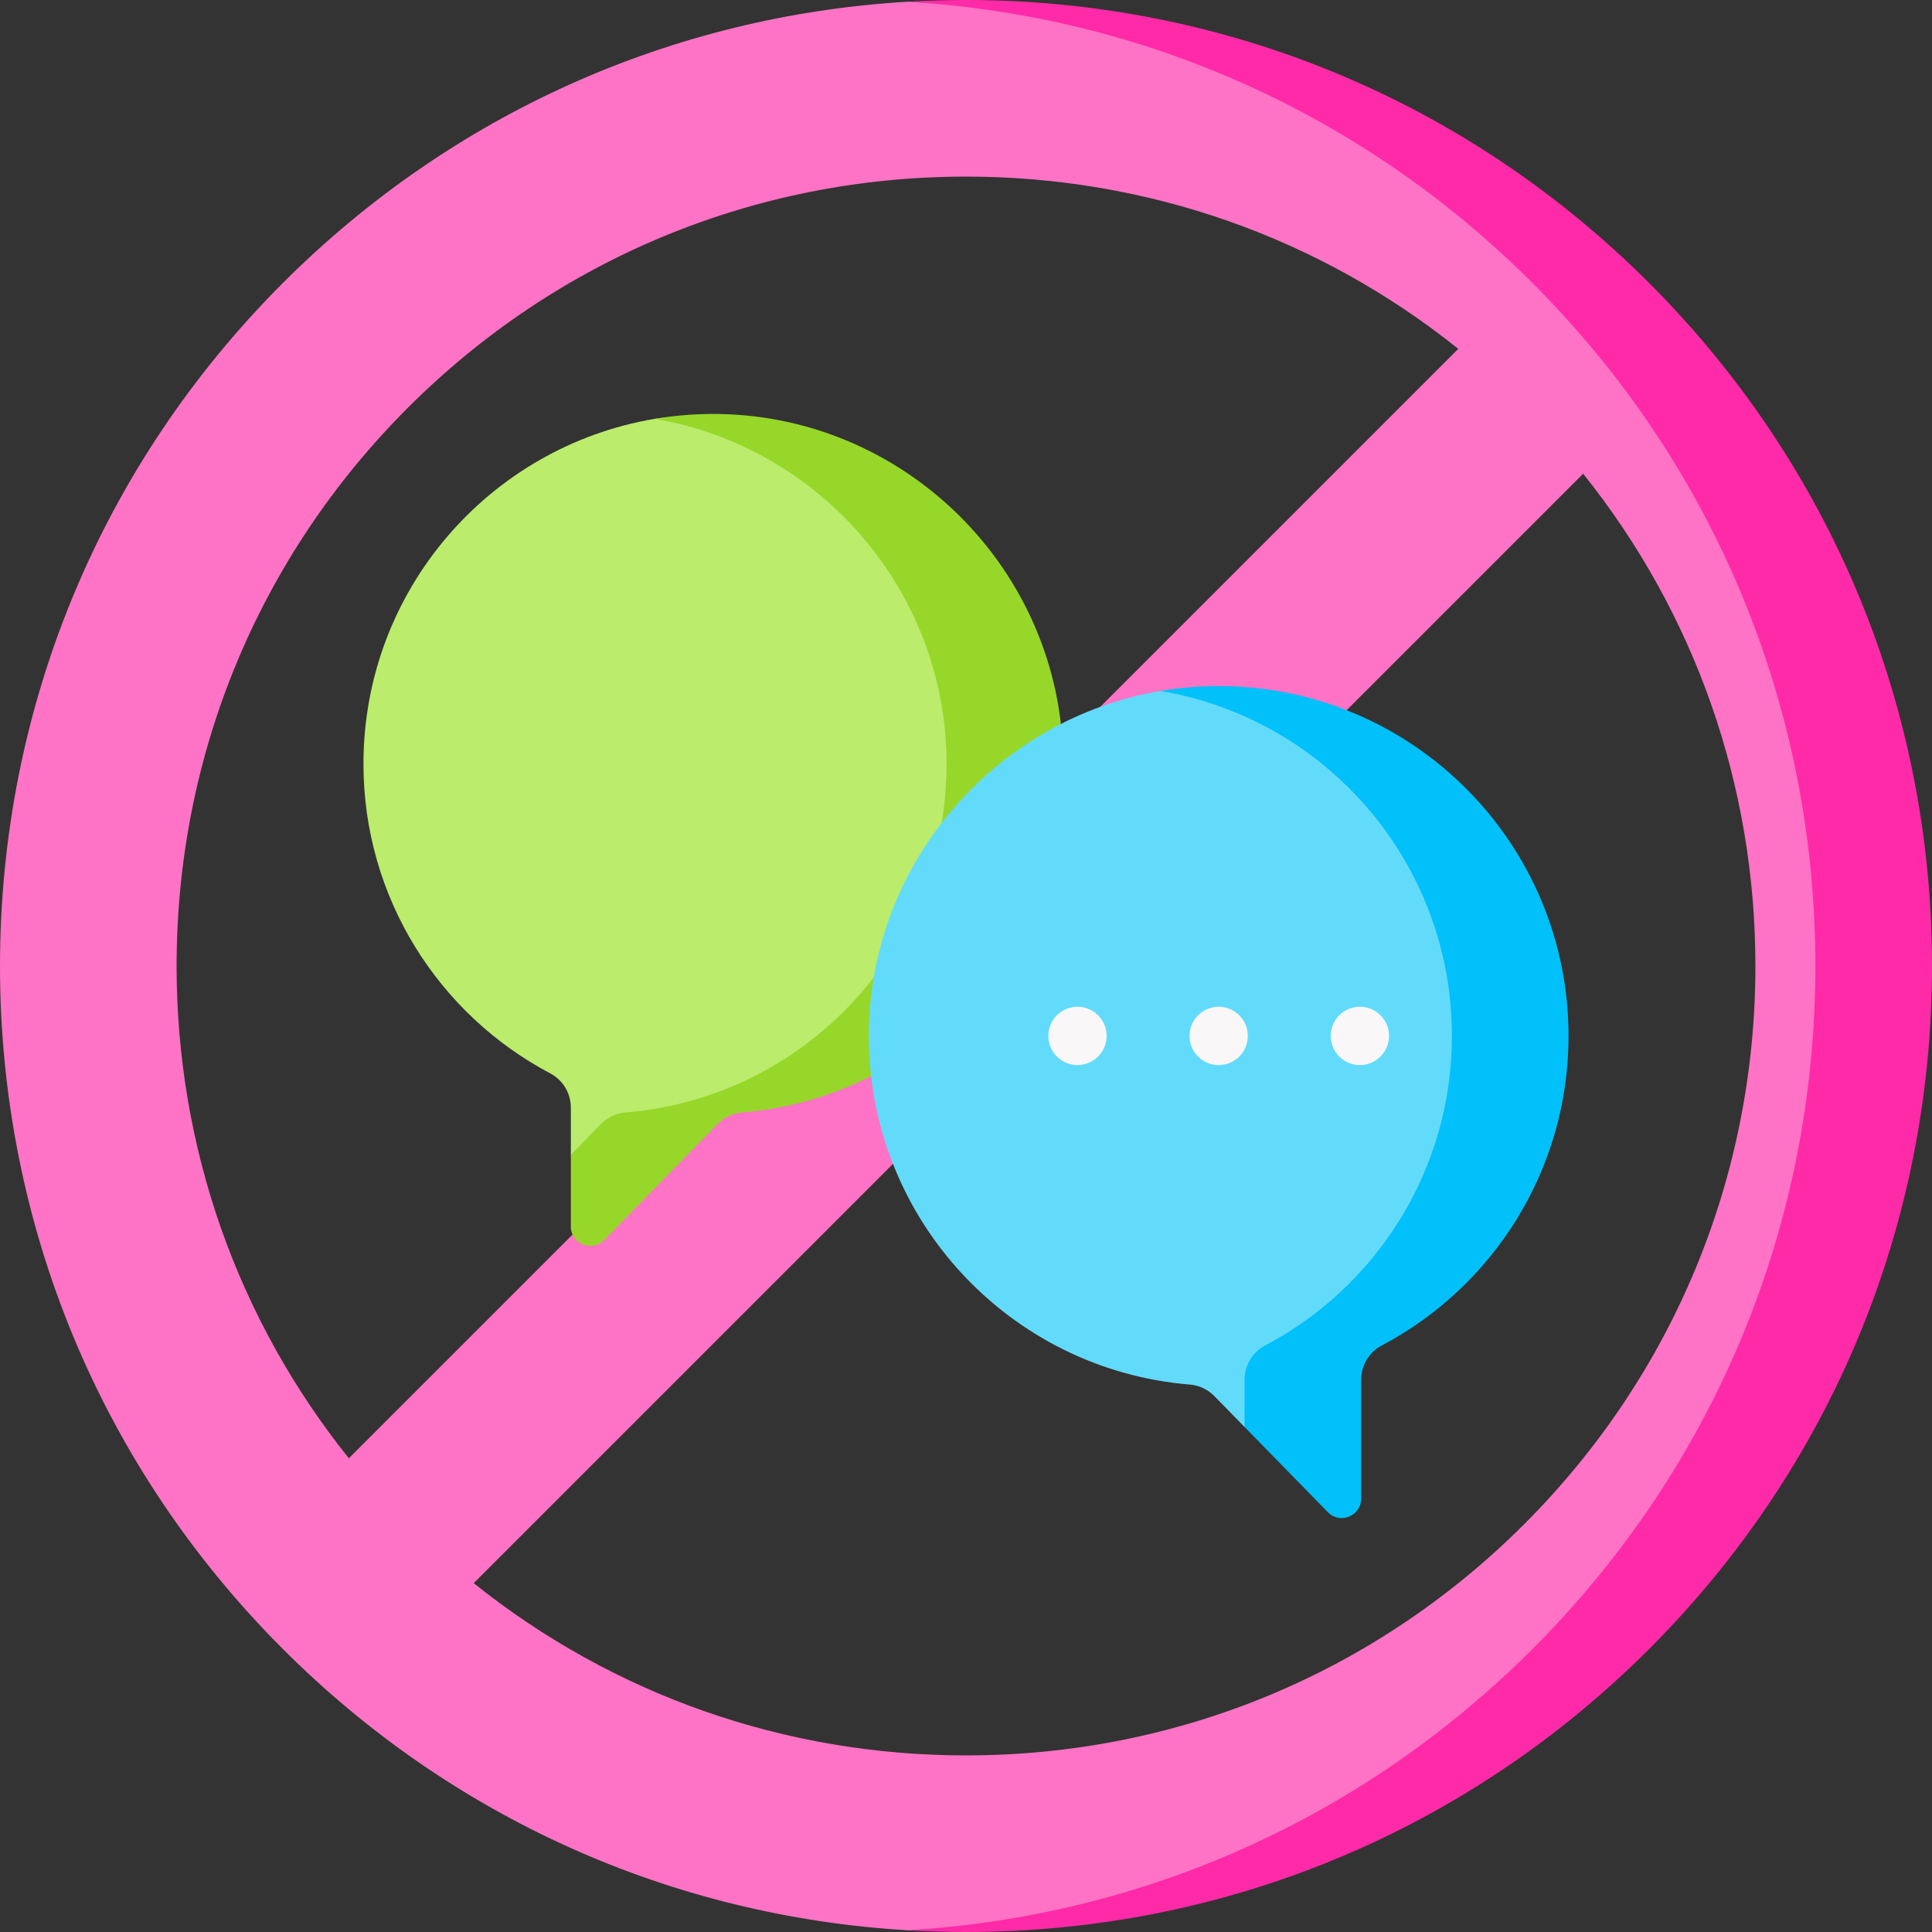
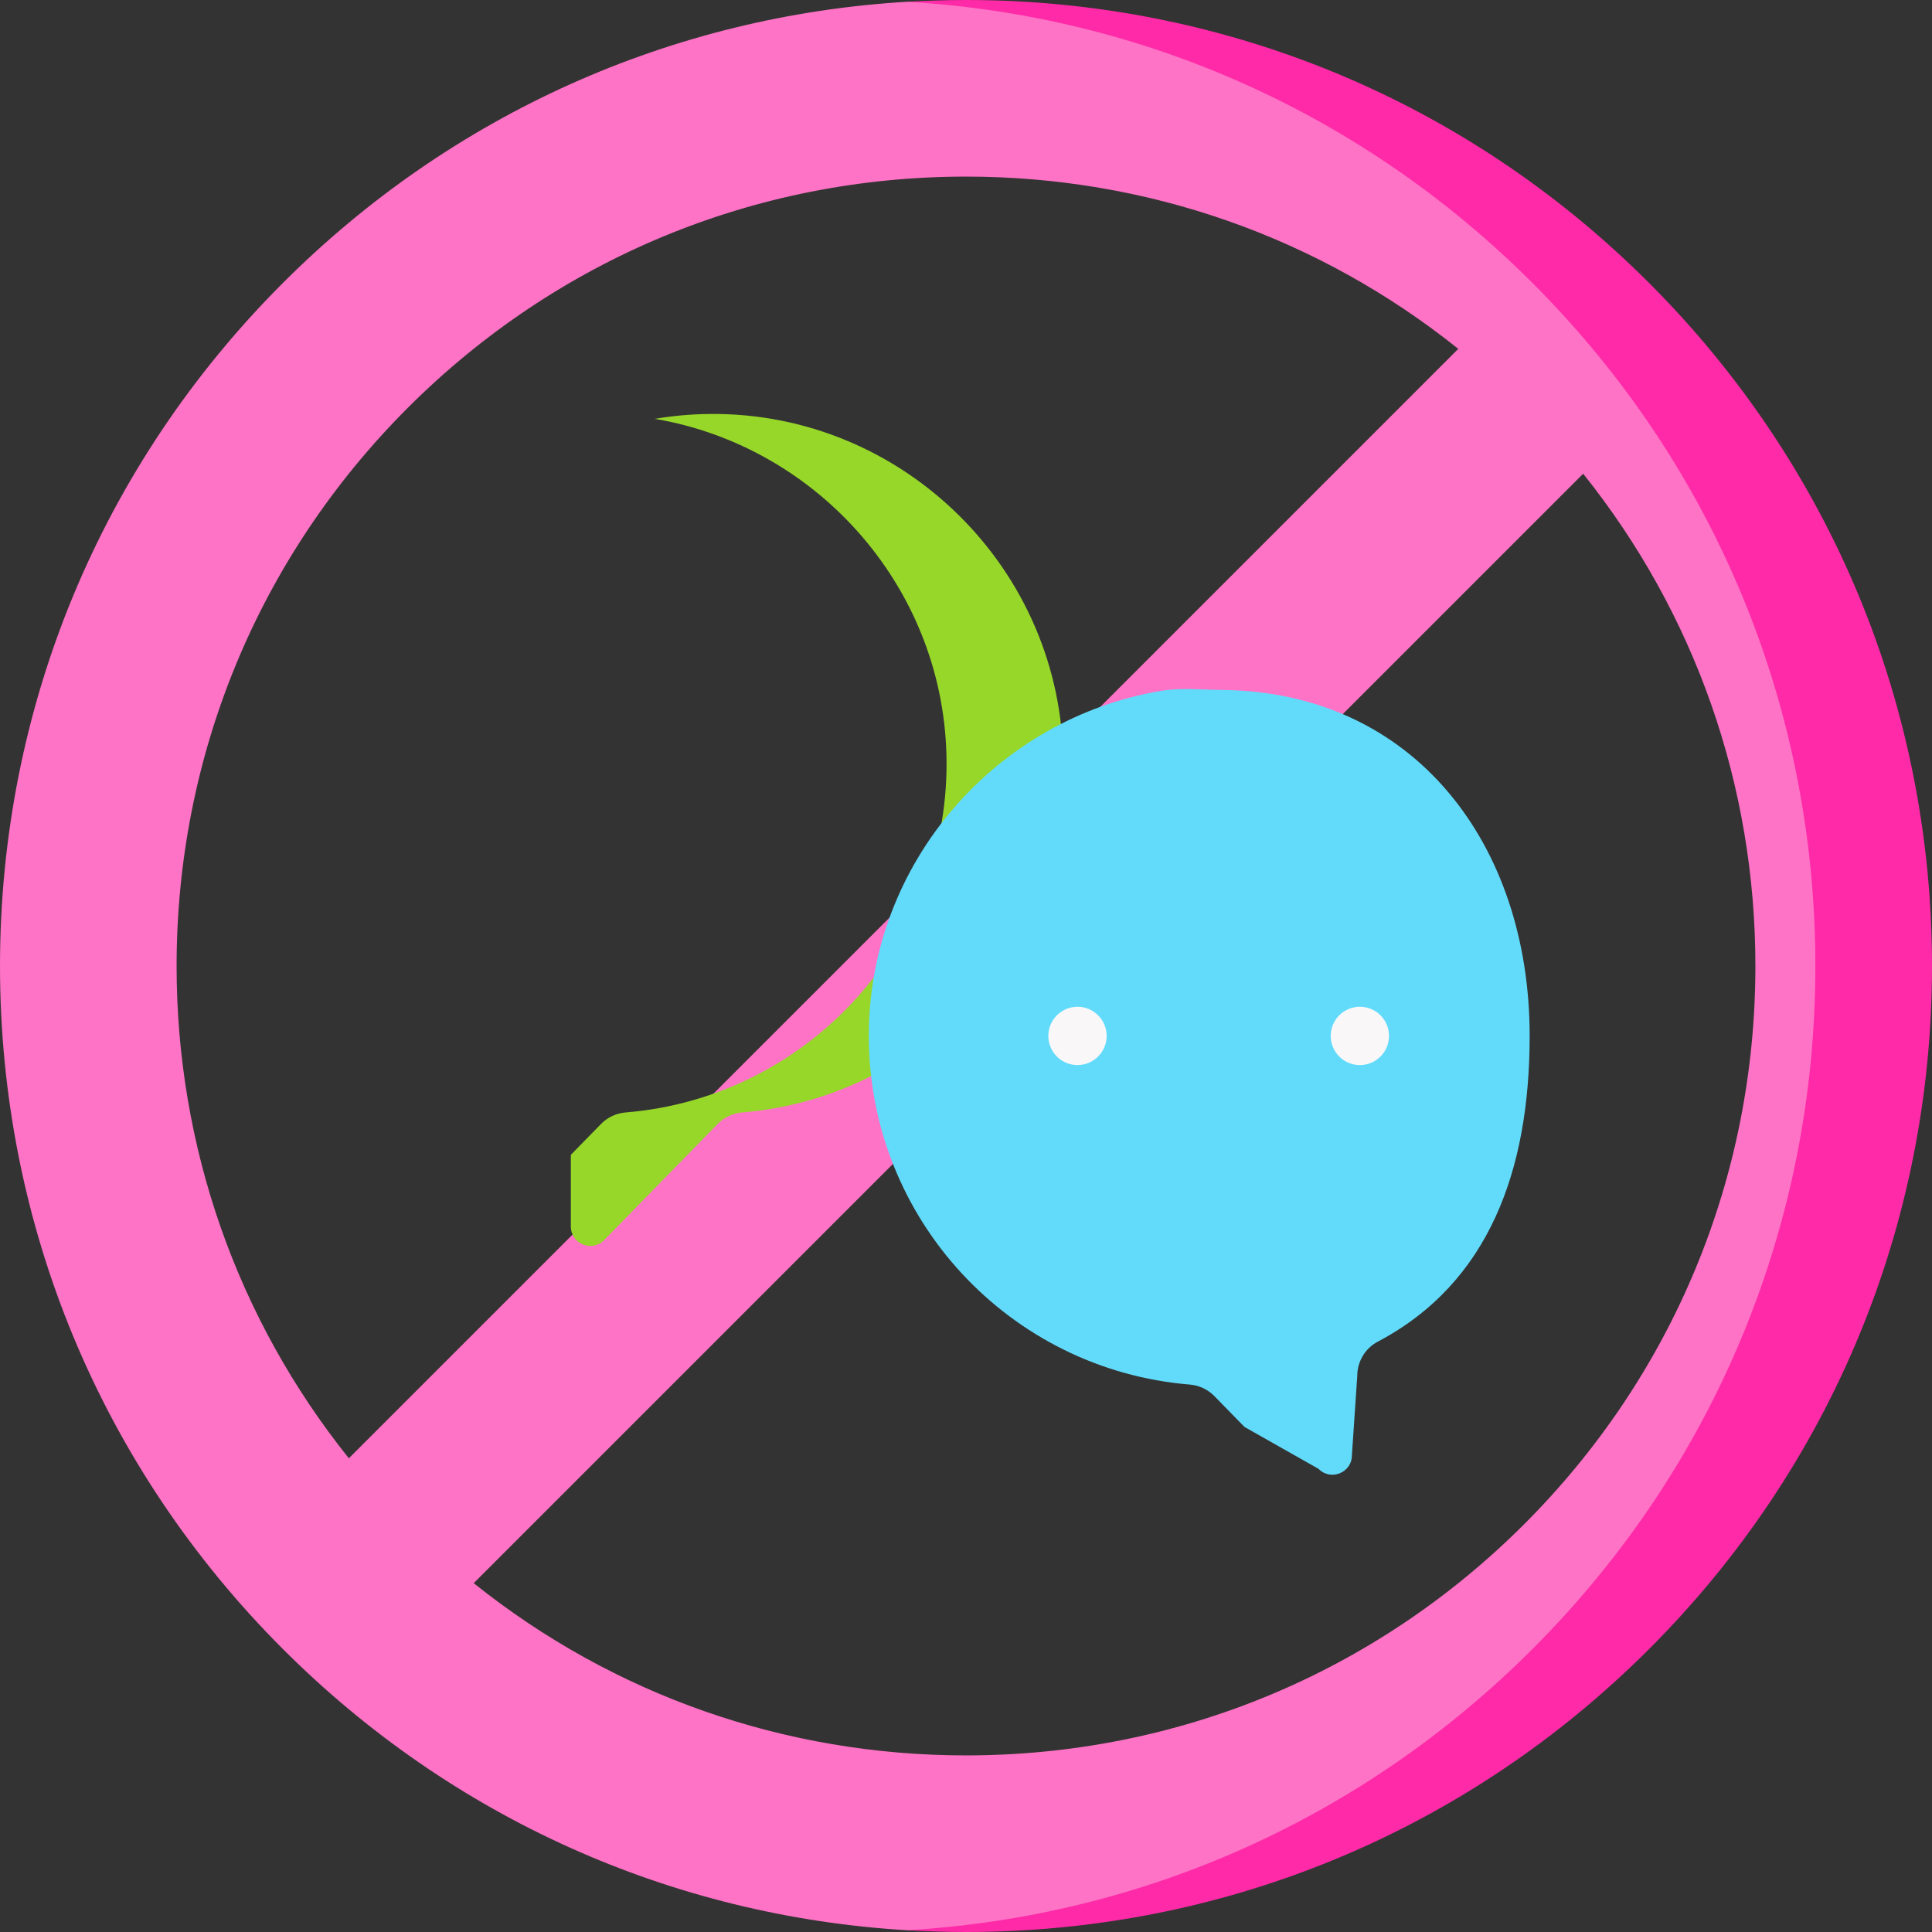
<svg xmlns="http://www.w3.org/2000/svg" id="Capa_1" enable-background="new 0 0 512 512" height="512" viewBox="0 0 512 512" width="512">
  <rect x="0" y="0" width="512" height="512" fill="#333333" stroke="none" />
  <g>
    <path d="m435.989 76.011c-48.352-48.352-111.609-74.981-179.989-74.981-5.177 0-10.329-.878-15.454-.575-62.568 3.701-120.874 29.834-165.565 74.526-48.352 48.352-74.981 112.639-74.981 181.019s26.629 132.667 74.981 181.019c44.692 44.692 102.997 70.825 165.565 74.525 5.124.303 10.277-.575 15.454-.575 68.38 0 131.637-27.659 179.989-76.011 48.352-48.351 65.709-110.578 65.709-178.958s-17.357-131.637-65.709-179.989zm-327.915 32.063c39.512-39.513 92.047-61.273 147.926-61.273 48.003 0 93.528 16.072 130.459 45.647l-294.011 294.011c-29.576-36.931-45.647-82.456-45.647-130.459 0-55.879 21.76-108.414 61.273-147.926zm295.852 295.852c-39.512 39.513-92.047 61.274-147.926 61.274-48.003 0-93.528-16.072-130.459-45.647l294.012-294.012c29.575 36.931 45.647 82.457 45.647 130.459-.001 55.879-21.761 108.414-61.274 147.926z" fill="#fe73c5" />
    <g>
      <path d="m437.019 74.981c-48.352-48.352-112.639-74.981-181.019-74.981-5.177 0-10.328.171-15.453.475 62.567 3.701 120.875 29.815 165.566 74.506 48.353 48.352 74.982 112.639 74.982 181.019s-26.629 132.667-74.981 181.019c-44.691 44.691-102.999 70.805-165.566 74.506 5.124.304 10.275.475 15.452.475 68.38 0 132.667-26.628 181.019-74.981 48.352-48.352 74.981-112.639 74.981-181.019s-26.629-132.667-74.981-181.019z" fill="#fe2aa8" />
    </g>
-     <path d="m96.322 202.415c0-45.923 33.388-84.049 77.214-91.426 4.751-.8 9.625-.208 14.592-.256 51.224-.493 83.207 40.237 83.325 91.463.112 48.729-28.098 87.692-75.797 91.587-2.467.201-4.778 1.286-6.508 3.056l-26.729 21.762c-3.227 3.302-8.835 1.017-8.835-3.6l-2.302-8.956v-12.502c0-3.798-2.083-7.303-5.442-9.075-29.446-15.533-49.518-46.447-49.518-82.053z" fill="#bbec6c" />
    <path d="m188.128 109.703c-4.967.048-9.84.492-14.591 1.292 43.588 7.39 77.207 45.534 77.312 91.202.112 48.729-37.37 88.722-85.069 92.617-2.467.201-4.778 1.286-6.508 3.056l-7.991 8.176v18.982c0 4.617 5.607 6.903 8.835 3.6l30.062-30.759c1.73-1.77 4.041-2.855 6.508-3.056 47.699-3.895 85.181-43.888 85.069-92.617-.119-51.226-42.403-92.986-93.627-92.493z" fill="#97d729" />
    <path d="m405.376 274.527c0-50.902-30.718-91.193-81.504-91.682-5.557-.053-11.01-.64-16.315.26-43.589 7.39-77.207 45.535-77.312 91.204-.112 48.729 37.37 88.722 85.069 92.617 2.467.201 4.778 1.286 6.508 3.056l7.991 8.176 19.62 11.106c3.227 3.302 8.835 1.017 8.835-3.6l1.421-21.038c0-3.798 2.083-7.303 5.442-9.075 29.444-15.533 40.245-45.418 40.245-81.024z" fill="#62dbfb" />
    <g fill="#f9f7f8">
-       <path d="m322.962 282.254c-4.267 0-7.726-3.459-7.726-7.726 0-4.267 3.459-7.726 7.726-7.726 4.267 0 7.726 3.459 7.726 7.726 0 4.267-3.459 7.726-7.726 7.726z" />
      <path d="m285.545 282.254c-4.267 0-7.726-3.459-7.726-7.726 0-4.267 3.459-7.726 7.726-7.726 4.267 0 7.726 3.459 7.726 7.726 0 4.267-3.459 7.726-7.726 7.726z" />
      <path d="m360.379 282.254c-4.267 0-7.726-3.459-7.726-7.726 0-4.267 3.459-7.726 7.726-7.726 4.267 0 7.726 3.459 7.726 7.726 0 4.267-3.459 7.726-7.726 7.726z" />
    </g>
-     <path d="m323.872 181.815c-5.558-.053-11.01.392-16.314 1.292 43.825 7.378 77.215 45.497 77.215 91.421 0 35.606-20.072 66.52-49.517 82.054-3.359 1.772-5.442 5.277-5.442 9.075v12.502l22.071 22.582c3.227 3.302 8.835 1.017 8.835-3.6v-31.484c0-3.798 2.083-7.303 5.442-9.075 29.445-15.533 49.518-46.448 49.518-82.054-.002-50.902-41.021-92.224-91.808-92.713z" fill="#01c0fa" />
  </g>
</svg>